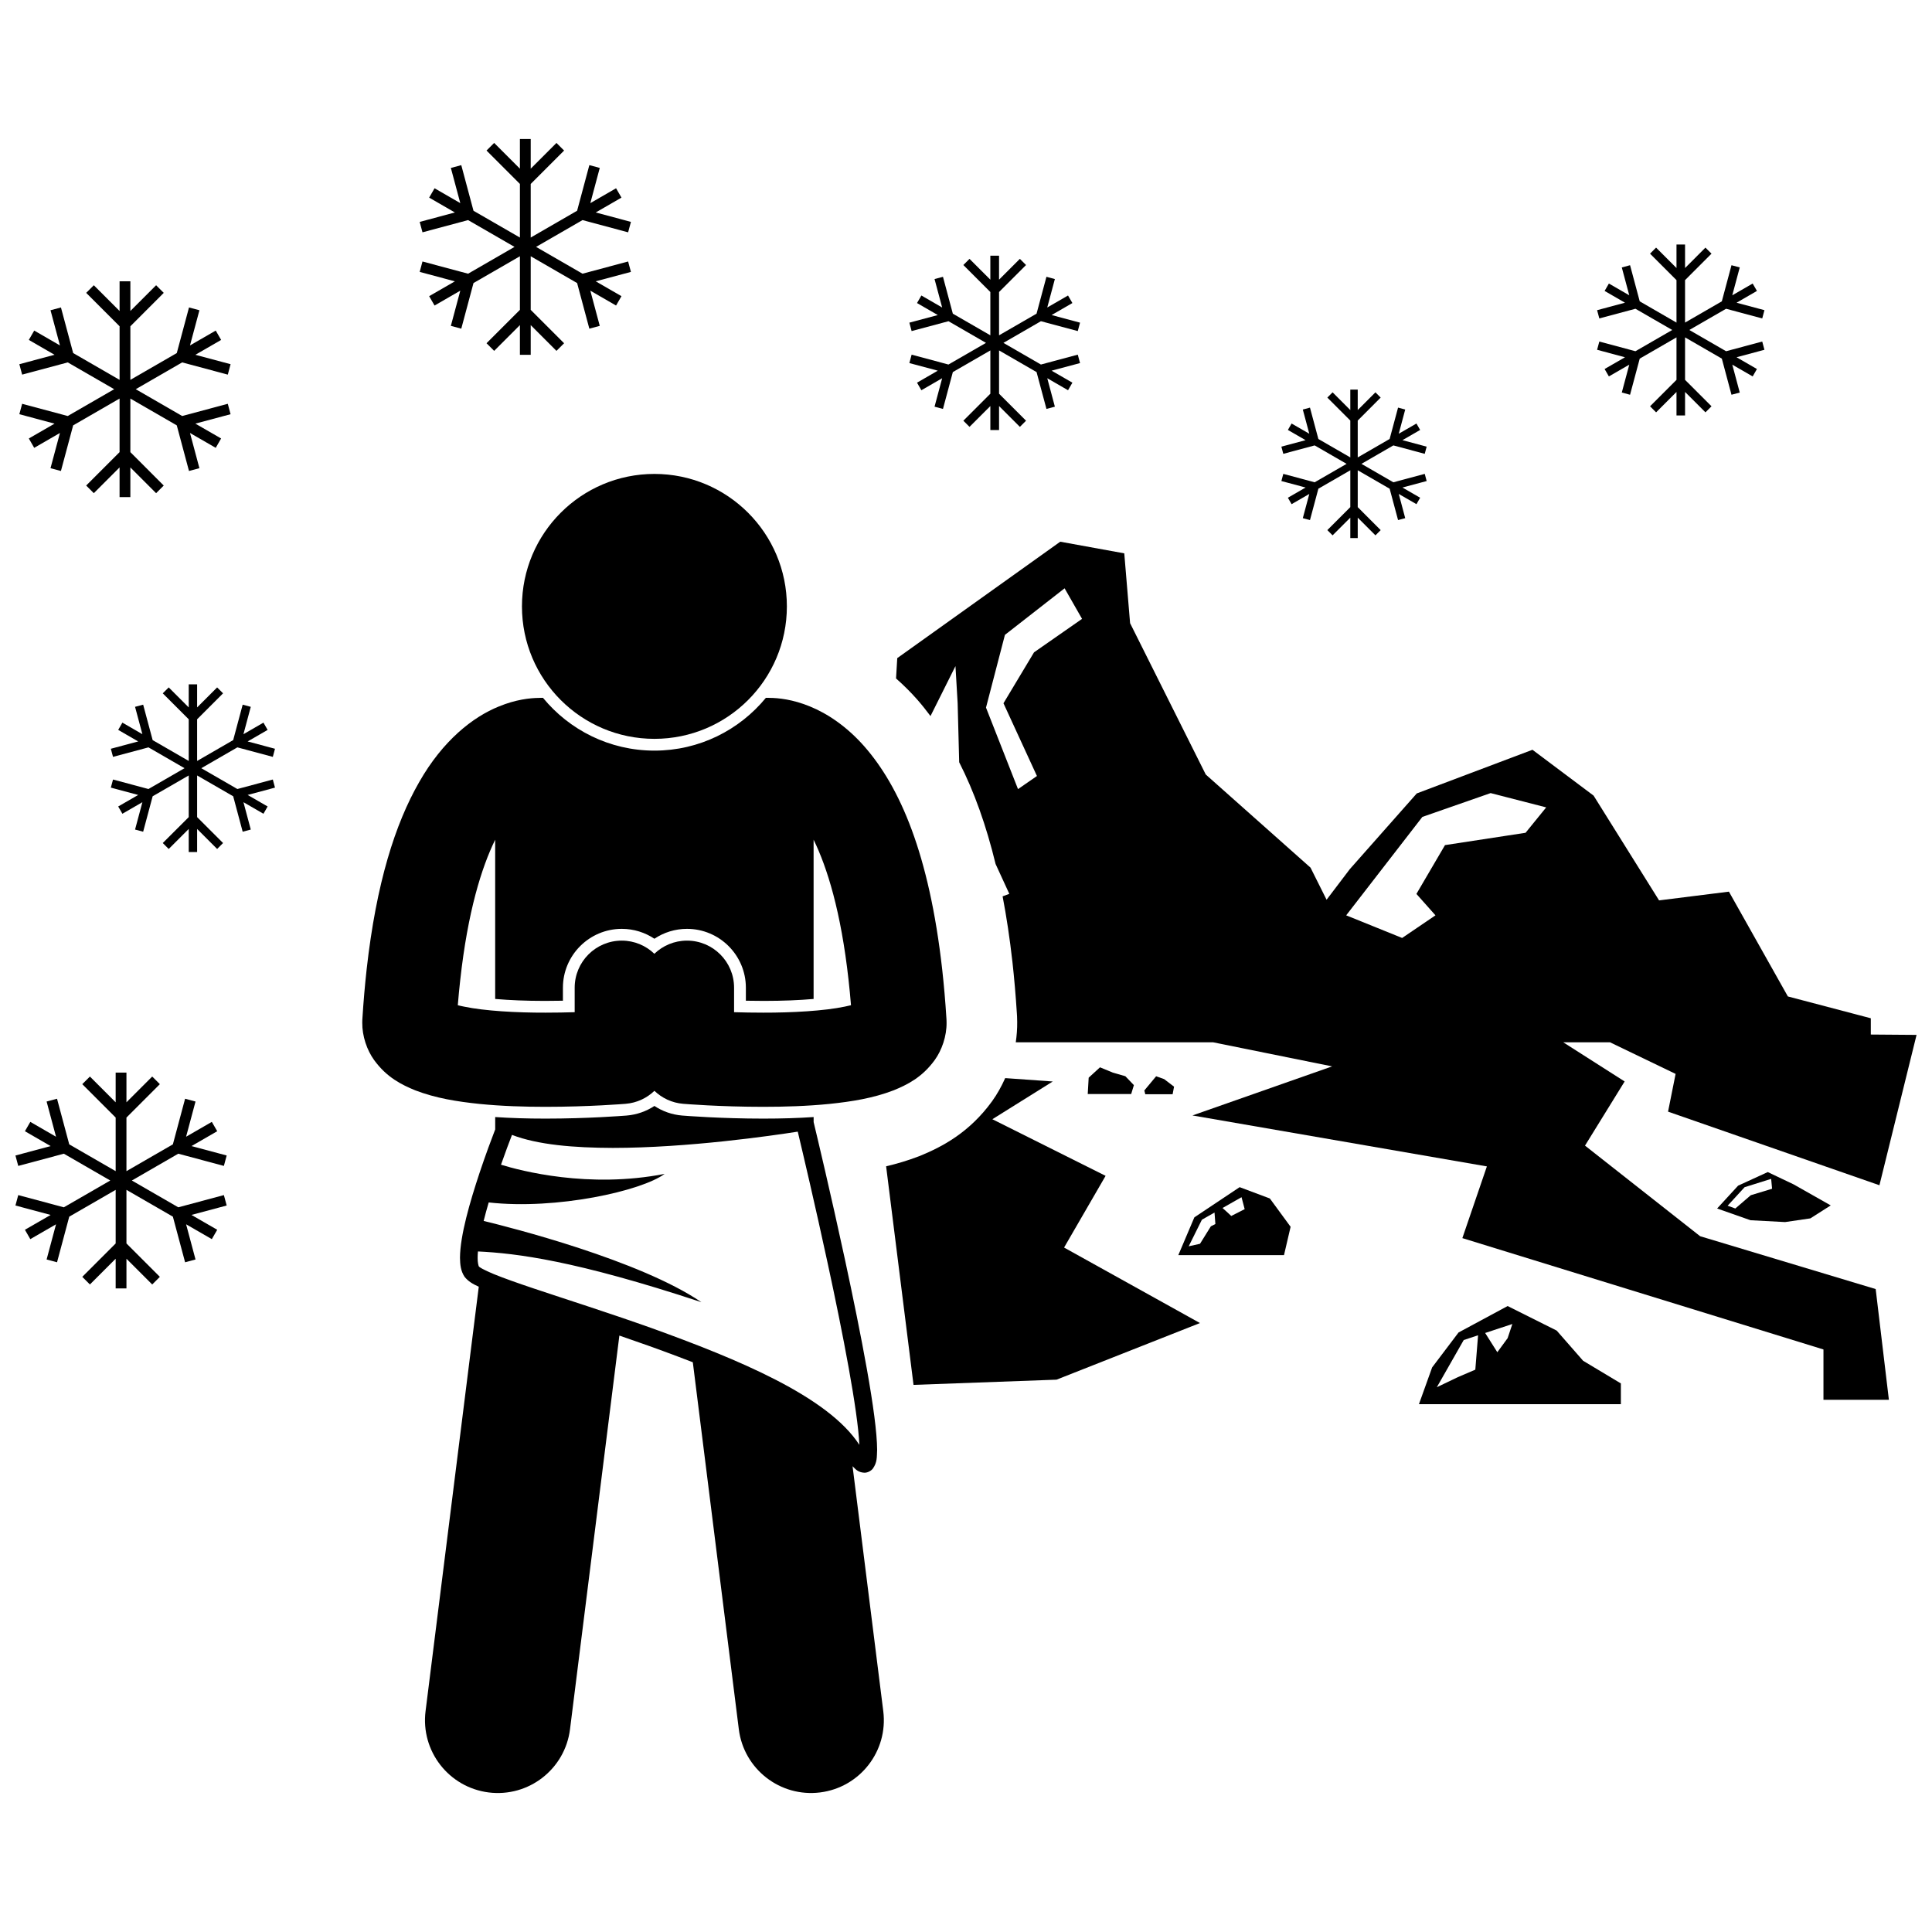
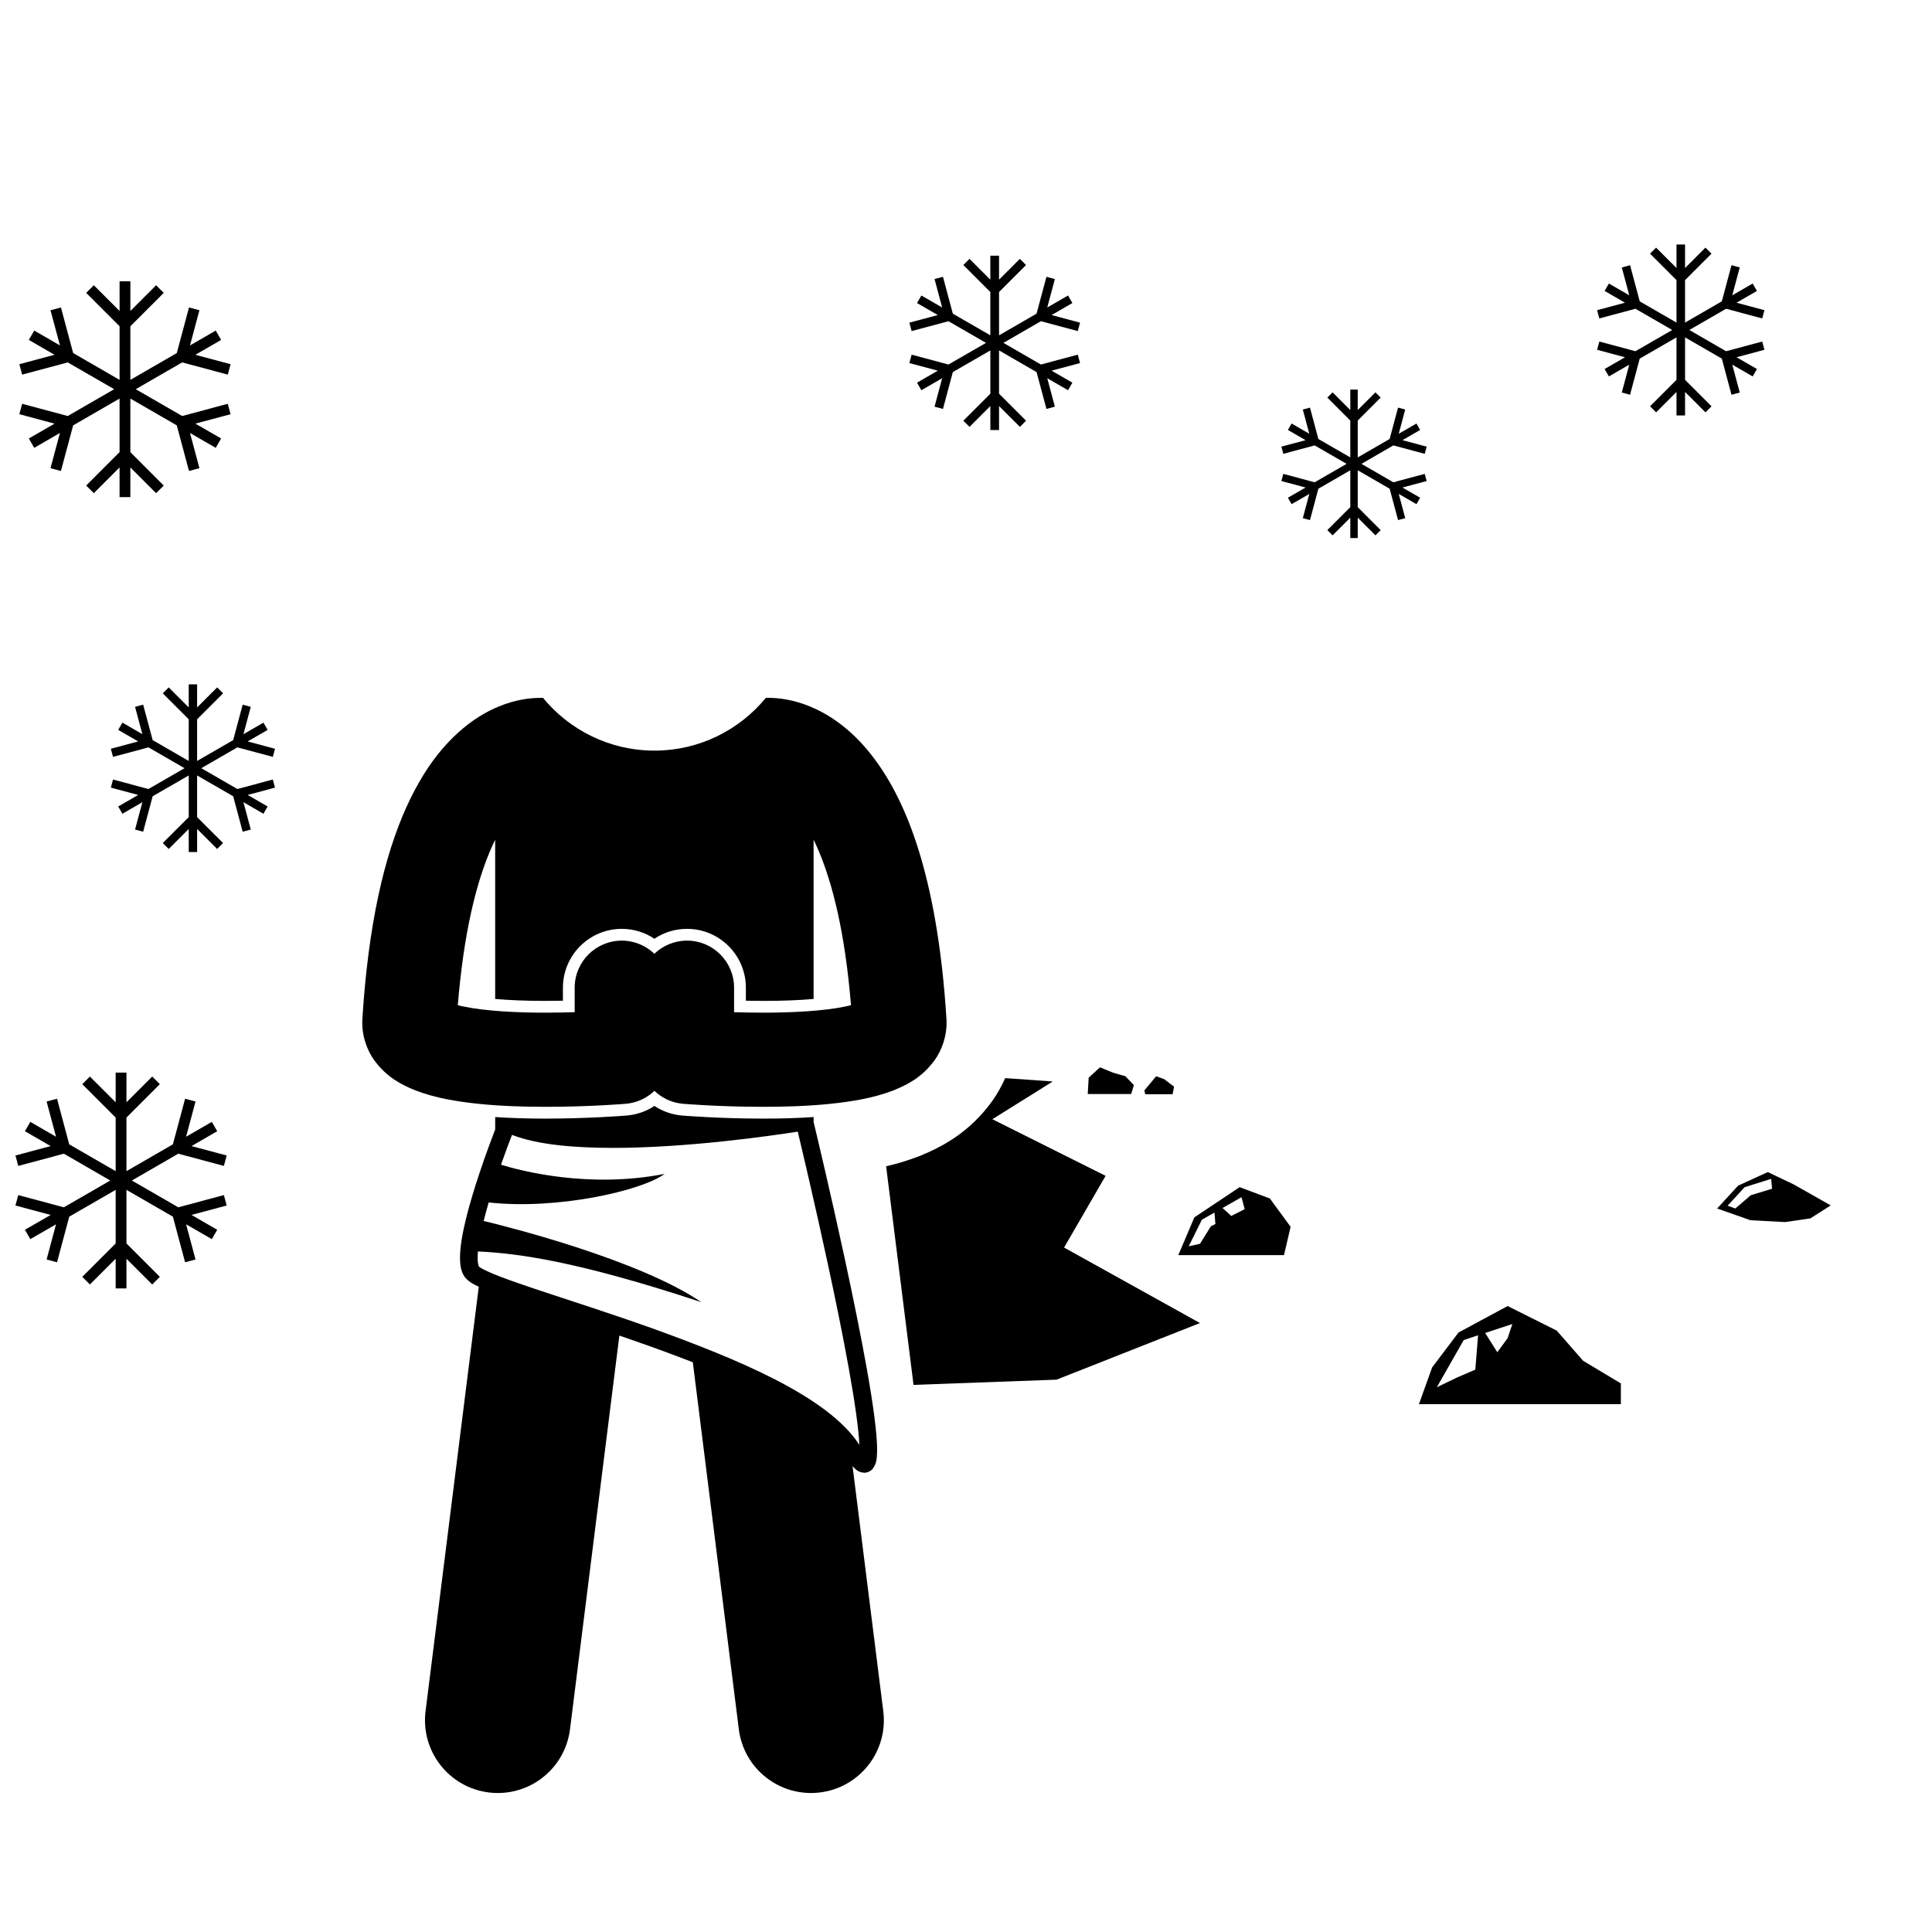
<svg xmlns="http://www.w3.org/2000/svg" width="800px" height="800px" version="1.1" viewBox="144 144 512 512">
  <defs>
    <clipPath id="b">
      <path d="m381 287h270.9v228h-270.9z" />
    </clipPath>
    <clipPath id="a">
      <path d="m148.09 428h56.906v58h-56.906z" />
    </clipPath>
  </defs>
  <path d="m387.93 450.27-0.211 0.086-0.211 0.078c-2.938 1.129-5.848 1.984-8.676 2.648l7.262 57.926 37.898-1.383 38.012-15.004-36.012-20.008 11.004-19.004-30.008-15.004 16.004-10-12.605-0.895c-0.969 2.172-2.121 4.254-3.488 6.148-6.047 8.34-13.309 12.078-18.969 14.41z" />
  <path d="m604.62 458.21-5.562 6.055 8.836 3.109 9.164 0.488 6.707-0.98 5.398-3.438-9.816-5.559-6.871-3.273zm9 0.82-5.644 1.715-4.094 3.519-2.043-0.738 4.5-4.906 7.035-2.211z" />
  <g clip-path="url(#b)">
-     <path d="m594.55 471.61-30.508-24.008 10.504-17.004-16.277-10.383h12.387l17.395 8.379-2 10.004 56.016 19.504 9.84-39.844-12.125-0.094v-4.312l-21.98-5.785-15.621-27.77-18.512 2.316-17.352-27.766-16.199-12.148-30.66 11.57-17.738 20.055-6.164 8.117-4.254-8.504-27.766-24.684-20.051-40.102-1.543-18.508-16.969-3.086-43.191 30.852-0.324 5.387c1.961 1.73 3.848 3.59 5.621 5.602 1.219 1.387 2.379 2.856 3.512 4.367l6.617-13.238 0.578 9.836 0.41 15.645c3.969 7.781 7.168 16.754 9.645 26.961l3.637 7.91-1.777 0.66c1.039 5.43 1.902 11.168 2.586 17.238 0.004 0.027 0.008 0.051 0.012 0.078 0.488 4.406 0.883 9.004 1.18 13.664v-0.012l0.016 0.227c-0.004-0.074-0.012-0.145-0.016-0.215 0.023 0.309 0.086 1.141 0.09 2.344v-0.062 0.211-0.148c0.016 1.777-0.117 3.57-0.379 5.356h52.285l31.555 6.383-37.012 13.004 78.023 13.504-6.5 19.004 95.695 29.508v13.336h17.34l-3.5-29.344zm-175.75-121.96-5.016 3.473-8.484-21.598 5.016-19.277 15.812-12.34 4.629 8.098-12.727 8.867-8.098 13.5zm102.14 10.84 18.09-6.312 14.727 3.789-5.469 6.731-21.348 3.266-7.574 12.934 5.047 5.676-8.832 5.996-14.828-5.996z" />
-   </g>
+     </g>
  <path d="m472.52 458.61-12.004 8.004-4.25 10.004h28.008l1.75-7.504-5.5-7.504zm-10.504 15.004-3 0.668 3.5-7.047 3.344-1.898 0.227 3.043-1.195 0.605zm8.277-7.367c-0.809-0.773-1.723-1.598-2.309-2.117l5.035-2.856 0.832 3.164z" />
  <path d="m435.51 426.85-3 2.746-0.25 4.336h11.512l0.719-2.359-2.262-2.363-3.289-0.945z" />
  <path d="m556.54 496.62-13.004-6.504-13.004 7.004-7 9.254-3.5 9.75h53.516v-5.5l-10.004-6.004zm-31.762 15.004 7.125-12.504 3.801-1.254-0.73 9.109-4.613 1.977zm18.758-13-2.731 3.731-3.223-5.102 7.207-2.379z" />
  <path d="m447.26 432.98 0.25 1h7.25l0.375-2-2.625-2.004-2.125-0.75z" />
  <path d="m359.62 441.37v-1.34c-4.07 0.277-8.469 0.414-13.344 0.414-11.133 0-20.438-0.73-21.488-0.812-2.734-0.227-5.234-1.137-7.359-2.543-2.129 1.402-4.629 2.316-7.359 2.543-1.055 0.082-10.359 0.812-21.488 0.812-4.879 0-9.273-0.141-13.348-0.414v3.273c-0.98 2.543-2.551 6.738-4.129 11.465-2.559 7.719-5.168 16.609-5.203 22.551 0.027 1.848 0.195 3.512 1.219 5.051 0.984 1.227 2.164 1.898 3.758 2.629l-14.102 112.48c-1.324 10.574 6.172 20.211 16.738 21.539 10.57 1.324 20.215-6.164 21.543-16.738l13.082-104.34c5.086 1.742 10.324 3.598 15.512 5.562 1.324 0.496 2.644 1 3.953 1.512l12.191 97.262c1.324 10.574 10.973 18.062 21.543 16.738 10.566-1.324 18.066-10.965 16.738-21.539l-8.141-64.926c0.047 0.055 0.094 0.113 0.141 0.164 0.688 0.684 1.352 1.48 2.961 1.574h0.07c0.902 0 1.809-0.555 2.215-1.102 1.172-1.68 1.031-2.984 1.125-4.965-0.031-9.09-4.281-30.668-8.516-50.379-3.754-17.406-7.504-33.109-8.312-36.477zm12.117 85.527c-8.32-12.875-32.32-22.73-55.117-30.961-11.539-4.102-22.738-7.641-31.277-10.512-4.266-1.434-7.867-2.707-10.461-3.769-1.297-0.535-2.34-1.02-3.047-1.41-0.355-0.195-0.621-0.367-0.777-0.488-0.074-0.051-0.121-0.098-0.141-0.113-0.121-0.223-0.363-1.074-0.34-2.324-0.004-0.508 0.027-1.074 0.082-1.676 10.164 0.496 25.691 2.352 59.223 13.449-16.395-11.16-50.645-19.82-57.711-21.531 0.398-1.594 0.852-3.242 1.34-4.902 18.066 2.019 40.602-3.086 46.621-7.566-20.152 3.941-38.18-0.832-43.363-2.434 1.148-3.273 2.211-6.078 2.914-7.902 6.875 2.648 16.457 3.422 26.727 3.449 19.863-0.004 42.098-3.227 49.004-4.309 1.242 5.203 4.59 19.387 7.941 34.934 4.016 18.52 8.008 39.191 8.383 48.066z" />
  <path d="m241.16 400.93c-0.453 4.086-0.832 8.406-1.117 12.973-0.012 0.133-0.039 0.527-0.039 1.109-0.039 3.582 1.25 7.289 3.133 9.902 3.371 4.648 7.324 6.559 10.91 8.039 5.461 2.094 11.094 2.981 17.004 3.598 5.887 0.59 11.941 0.77 17.527 0.77 11.547 0 21.02-0.781 21.23-0.801 2.973-0.242 5.617-1.516 7.621-3.438 2 1.922 4.644 3.195 7.617 3.438 0.211 0.02 9.684 0.801 21.23 0.801 5.582 0 11.641-0.18 17.527-0.77 5.91-0.617 11.547-1.504 17.004-3.598 3.586-1.477 7.539-3.387 10.91-8.039 1.883-2.613 3.172-6.324 3.133-9.902 0-0.582-0.031-0.977-0.039-1.109-0.285-4.57-0.664-8.887-1.117-12.973-3.438-30.602-11.211-48.395-20.664-59.156-4.699-5.332-9.832-8.703-14.391-10.559-4.512-1.859-8.359-2.262-10.738-2.269-0.113-0.004-0.223-0.016-0.336-0.016h-0.598c-7.016 8.539-17.648 13.992-29.535 13.992-11.887 0-22.523-5.457-29.539-13.992h-0.602c-0.145 0-0.285 0.016-0.43 0.023-2.387 0.016-6.195 0.426-10.648 2.266-6.879 2.766-14.855 9.02-21.121 20.035-6.34 11.031-11.359 26.688-13.934 49.676zm25.82 9.836c-0.598-0.113-1.152-0.242-1.66-0.371 0.191-2.328 0.406-4.543 0.645-6.672 0-0.008 0.004-0.02 0.004-0.027 2.004-18.168 5.668-29.832 9.258-37.16v42.199c3.824 0.328 8.254 0.512 12.883 0.512h0.457c1.496 0 3.035-0.016 4.613-0.047v-3.445c0-8.602 7-15.598 15.602-15.598 3.195 0 6.164 0.969 8.641 2.621 2.473-1.652 5.445-2.621 8.641-2.621 8.602 0 15.602 6.996 15.602 15.598v3.445c1.574 0.031 3.117 0.047 4.613 0.047h0.457c4.629 0 9.059-0.18 12.879-0.512v-42.207c3.586 7.328 7.25 19.016 9.262 37.168 0.238 2.137 0.457 4.363 0.648 6.699-0.504 0.133-1.062 0.258-1.66 0.371-5.457 1.145-13.984 1.617-21.598 1.598-2.719 0-5.34-0.047-7.727-0.121v-6.492c0-6.891-5.586-12.477-12.48-12.477-3.356 0-6.398 1.332-8.641 3.488-2.242-2.156-5.285-3.488-8.641-3.488-6.894 0-12.48 5.59-12.48 12.477v6.492c-2.387 0.074-5.008 0.121-7.727 0.121-7.606 0.023-16.137-0.449-21.59-1.598z" />
-   <path d="m352.53 304.7c0 19.387-15.715 35.102-35.102 35.102s-35.105-15.715-35.105-35.102 15.719-35.105 35.105-35.105 35.102 15.719 35.102 35.105" />
  <path d="m216.3 344.58 0.574-2.148-7.246-1.941 5.297-3.059-1.109-1.926-5.301 3.062 1.941-7.25-2.144-0.574-2.516 9.391-9.559 5.523v-11.039l6.875-6.879-1.57-1.57-5.305 5.305v-6.113h-2.223v6.113l-5.305-5.305-1.574 1.57 6.879 6.879v11.039l-9.559-5.519-2.516-9.391-2.148 0.57 1.941 7.25-5.297-3.062-1.109 1.926 5.297 3.059-7.25 1.941 0.578 2.148 9.395-2.519 9.555 5.519-9.562 5.519-9.387-2.516-0.578 2.144 7.25 1.945-5.301 3.055 1.113 1.926 5.297-3.062-1.941 7.25 2.144 0.578 2.519-9.398 9.559-5.516v11.039l-6.879 6.871 1.574 1.574 5.305-5.305v6.113h2.223v-6.113l5.305 5.305 1.57-1.574-6.875-6.871v-11.039l9.559 5.516 2.516 9.398 2.144-0.578-1.938-7.25 5.297 3.062 1.109-1.926-5.297-3.059 7.246-1.941-0.574-2.144-9.395 2.516-9.559-5.519 9.559-5.519z" />
  <path d="m521.57 264.27 0.508-1.902-6.414-1.719 4.688-2.707-0.98-1.703-4.691 2.707 1.715-6.414-1.895-0.512-2.231 8.312-8.457 4.887v-9.766l6.082-6.09-1.391-1.391-4.691 4.699v-5.418h-1.969v5.418l-4.695-4.699-1.391 1.391 6.086 6.09v9.766l-8.461-4.883-2.227-8.312-1.898 0.508 1.719 6.414-4.691-2.707-0.98 1.703 4.688 2.707-6.414 1.719 0.508 1.902 8.312-2.231 8.461 4.887-8.461 4.883-8.312-2.227-0.508 1.898 6.414 1.719-4.691 2.707 0.984 1.703 4.691-2.707-1.719 6.414 1.898 0.508 2.227-8.312 8.461-4.883v9.766l-6.086 6.09 1.391 1.387 4.695-4.691v5.41h1.969v-5.41l4.691 4.691 1.391-1.387-6.082-6.09v-9.766l8.457 4.883 2.231 8.312 1.895-0.508-1.711-6.414 4.688 2.707 0.98-1.703-4.688-2.707 6.414-1.719-0.508-1.898-8.316 2.227-8.457-4.883 8.457-4.887z" />
  <path d="m429.62 231.74 0.602-2.234-7.535-2.016 5.508-3.18-1.156-2-5.508 3.18 2.019-7.535-2.231-0.602-2.621 9.77-9.938 5.738v-11.477l7.152-7.152-1.637-1.633-5.516 5.516v-6.359h-2.309v6.359l-5.519-5.516-1.633 1.633 7.152 7.152v11.477l-9.941-5.738-2.613-9.766-2.234 0.598 2.019 7.535-5.508-3.18-1.156 2 5.508 3.18-7.535 2.019 0.598 2.231 9.77-2.617 9.938 5.742-9.945 5.738-9.762-2.621-0.598 2.234 7.535 2.016-5.508 3.18 1.156 2.004 5.508-3.184-2.019 7.539 2.231 0.598 2.617-9.766 9.941-5.738v11.473l-7.152 7.152 1.633 1.633 5.519-5.516v6.359h2.309v-6.359l5.516 5.516 1.637-1.633-7.152-7.152v-11.473l9.938 5.738 2.621 9.766 2.231-0.598-2.016-7.539 5.504 3.184 1.156-2.004-5.508-3.18 7.535-2.016-0.602-2.234-9.766 2.621-9.938-5.738 9.938-5.742z" />
  <path d="m611.01 228.39 0.586-2.191-7.391-1.977 5.402-3.121-1.129-1.961-5.406 3.117 1.98-7.387-2.188-0.586-2.562 9.574-9.746 5.629v-11.25l7.012-7.016-1.605-1.602-5.406 5.41v-6.234h-2.269v6.234l-5.406-5.41-1.602 1.602 7.008 7.016v11.25l-9.742-5.629-2.562-9.574-2.191 0.586 1.98 7.387-5.398-3.117-1.133 1.961 5.398 3.121-7.391 1.98 0.59 2.188 9.574-2.566 9.746 5.625-9.75 5.629-9.57-2.566-0.59 2.184 7.391 1.984-5.402 3.113 1.133 1.965 5.402-3.117-1.98 7.387 2.188 0.586 2.566-9.574 9.742-5.629v11.254l-7.008 7.008 1.602 1.605 5.406-5.406v6.231h2.269v-6.231l5.406 5.406 1.605-1.605-7.012-7.008v-11.254l9.746 5.629 2.562 9.574 2.188-0.586-1.977-7.387 5.402 3.117 1.129-1.965-5.402-3.117 7.391-1.98-0.586-2.184-9.578 2.566-9.742-5.629 9.742-5.625z" />
  <g clip-path="url(#a)">
    <path d="m203.33 452.98 0.742-2.762-9.328-2.496 6.82-3.938-1.43-2.477-6.82 3.938 2.5-9.328-2.762-0.742-3.238 12.09-12.305 7.102v-14.199l8.852-8.855-2.023-2.019-6.828 6.828v-7.871h-2.859v7.871l-6.824-6.828-2.023 2.019 8.848 8.855v14.199l-12.301-7.098-3.238-12.09-2.762 0.738 2.496 9.328-6.816-3.938-1.426 2.477 6.812 3.938-9.324 2.5 0.742 2.758 12.086-3.238 12.301 7.106-12.305 7.102-12.082-3.238-0.742 2.758 9.324 2.504-6.816 3.93 1.43 2.481 6.816-3.934-2.496 9.324 2.762 0.742 3.238-12.09 12.301-7.102v14.203l-8.848 8.848 2.023 2.023 6.824-6.824v7.867h2.859v-7.867l6.828 6.824 2.023-2.023-8.852-8.848v-14.203l12.305 7.102 3.238 12.09 2.762-0.742-2.496-9.324 6.816 3.934 1.43-2.481-6.82-3.934 9.328-2.5-0.742-2.758-12.086 3.238-12.301-7.102 12.301-7.106z" />
  </g>
  <path d="m204.37 243.28 0.738-2.762-9.328-2.496 6.82-3.938-1.426-2.477-6.824 3.934 2.5-9.324-2.762-0.742-3.238 12.09-12.301 7.102v-14.203l8.848-8.852-2.023-2.019-6.824 6.824v-7.871h-2.859v7.871l-6.828-6.824-2.023 2.019 8.852 8.852v14.203l-12.301-7.102-3.238-12.086-2.766 0.738 2.5 9.324-6.816-3.934-1.43 2.477 6.816 3.938-9.328 2.496 0.742 2.762 12.09-3.238 12.301 7.102-12.309 7.106-12.082-3.238-0.742 2.758 9.328 2.504-6.816 3.93 1.426 2.481 6.82-3.938-2.5 9.328 2.762 0.742 3.242-12.09 12.301-7.102v14.199l-8.852 8.852 2.023 2.023 6.828-6.828v7.871h2.859v-7.871l6.824 6.828 2.023-2.023-8.848-8.852v-14.199l12.301 7.102 3.238 12.09 2.762-0.742-2.496-9.328 6.82 3.938 1.426-2.481-6.82-3.934 9.328-2.5-0.738-2.758-12.09 3.238-12.301-7.106 12.301-7.102z" />
-   <path d="m310.46 205.57 0.742-2.766-9.328-2.496 6.82-3.938-1.43-2.477-6.82 3.938 2.5-9.328-2.762-0.742-3.242 12.09-12.297 7.102v-14.203l8.848-8.852-2.023-2.019-6.824 6.824v-7.871h-2.863v7.871l-6.824-6.824-2.023 2.019 8.848 8.852v14.203l-12.301-7.098-3.238-12.09-2.762 0.738 2.5 9.328-6.816-3.938-1.434 2.477 6.816 3.938-9.324 2.5 0.738 2.762 12.09-3.242 12.301 7.102-12.305 7.106-12.086-3.238-0.738 2.758 9.324 2.504-6.816 3.93 1.43 2.481 6.82-3.938-2.5 9.328 2.762 0.742 3.238-12.09 12.301-7.102v14.203l-8.848 8.848 2.023 2.023 6.824-6.828v7.871h2.863v-7.871l6.824 6.828 2.023-2.023-8.848-8.848v-14.203l12.297 7.102 3.242 12.09 2.762-0.742-2.5-9.328 6.82 3.938 1.43-2.481-6.82-3.934 9.328-2.5-0.742-2.758-12.09 3.238-12.301-7.106 12.301-7.102z" />
</svg>